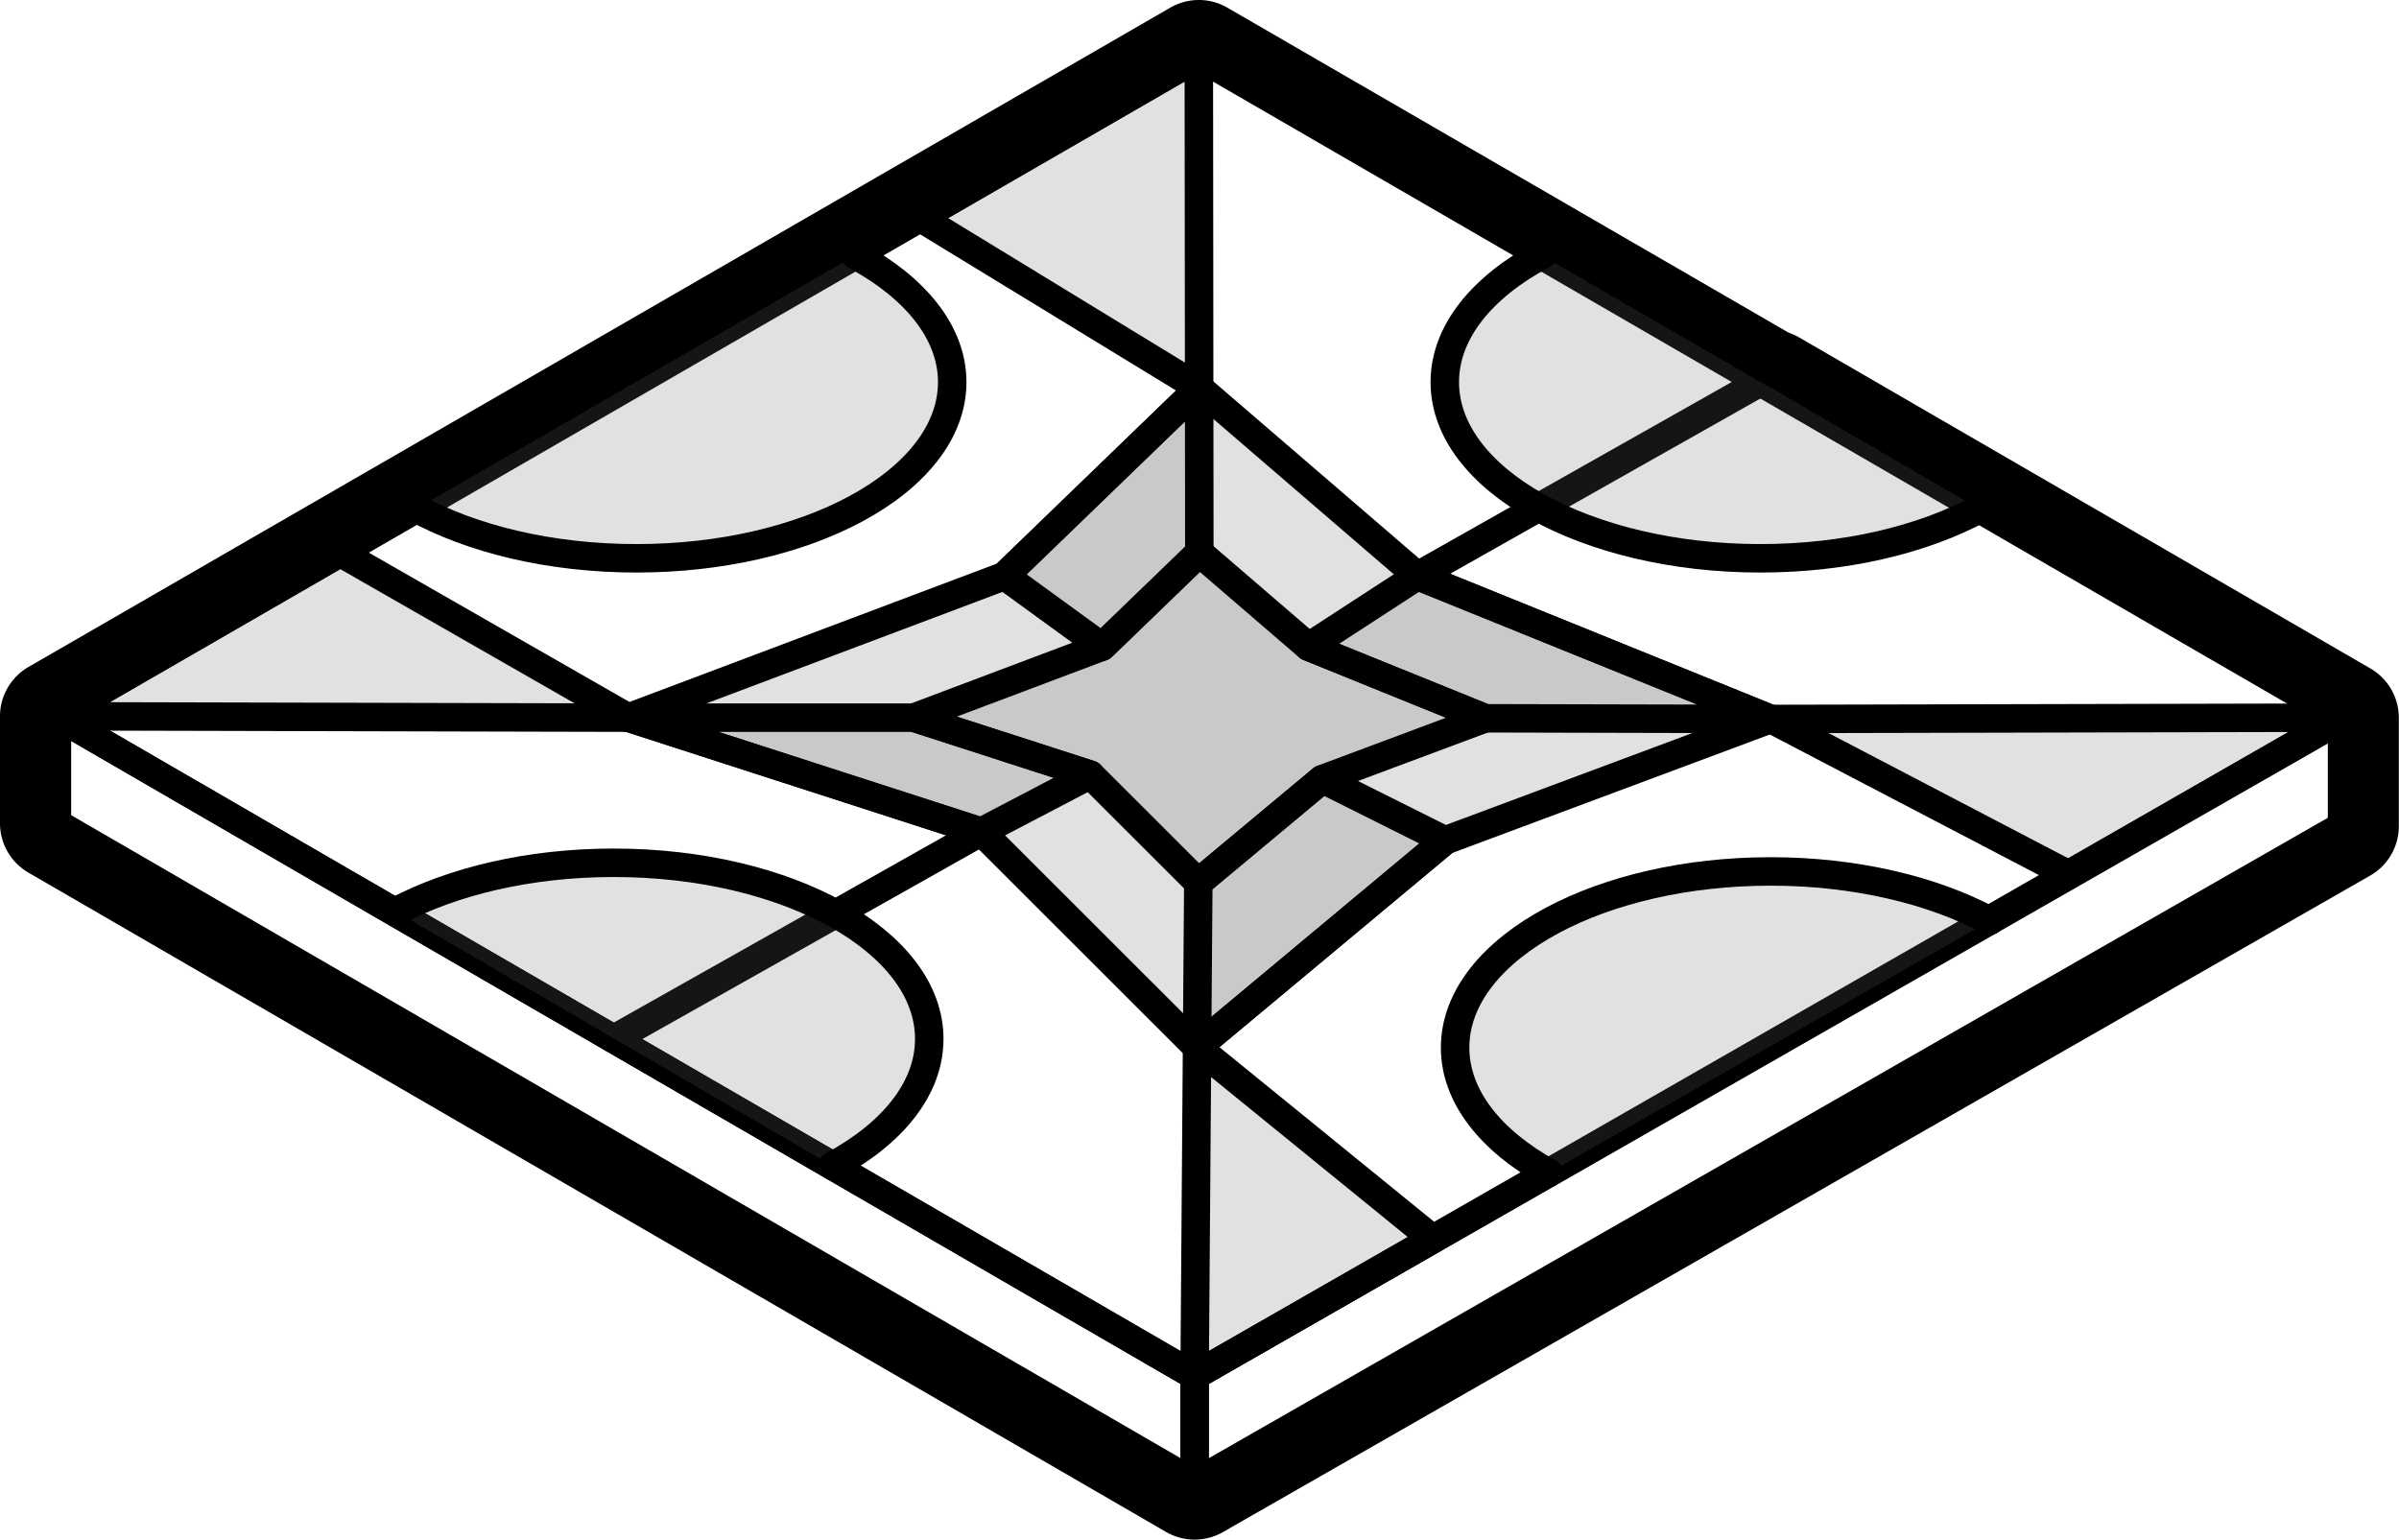
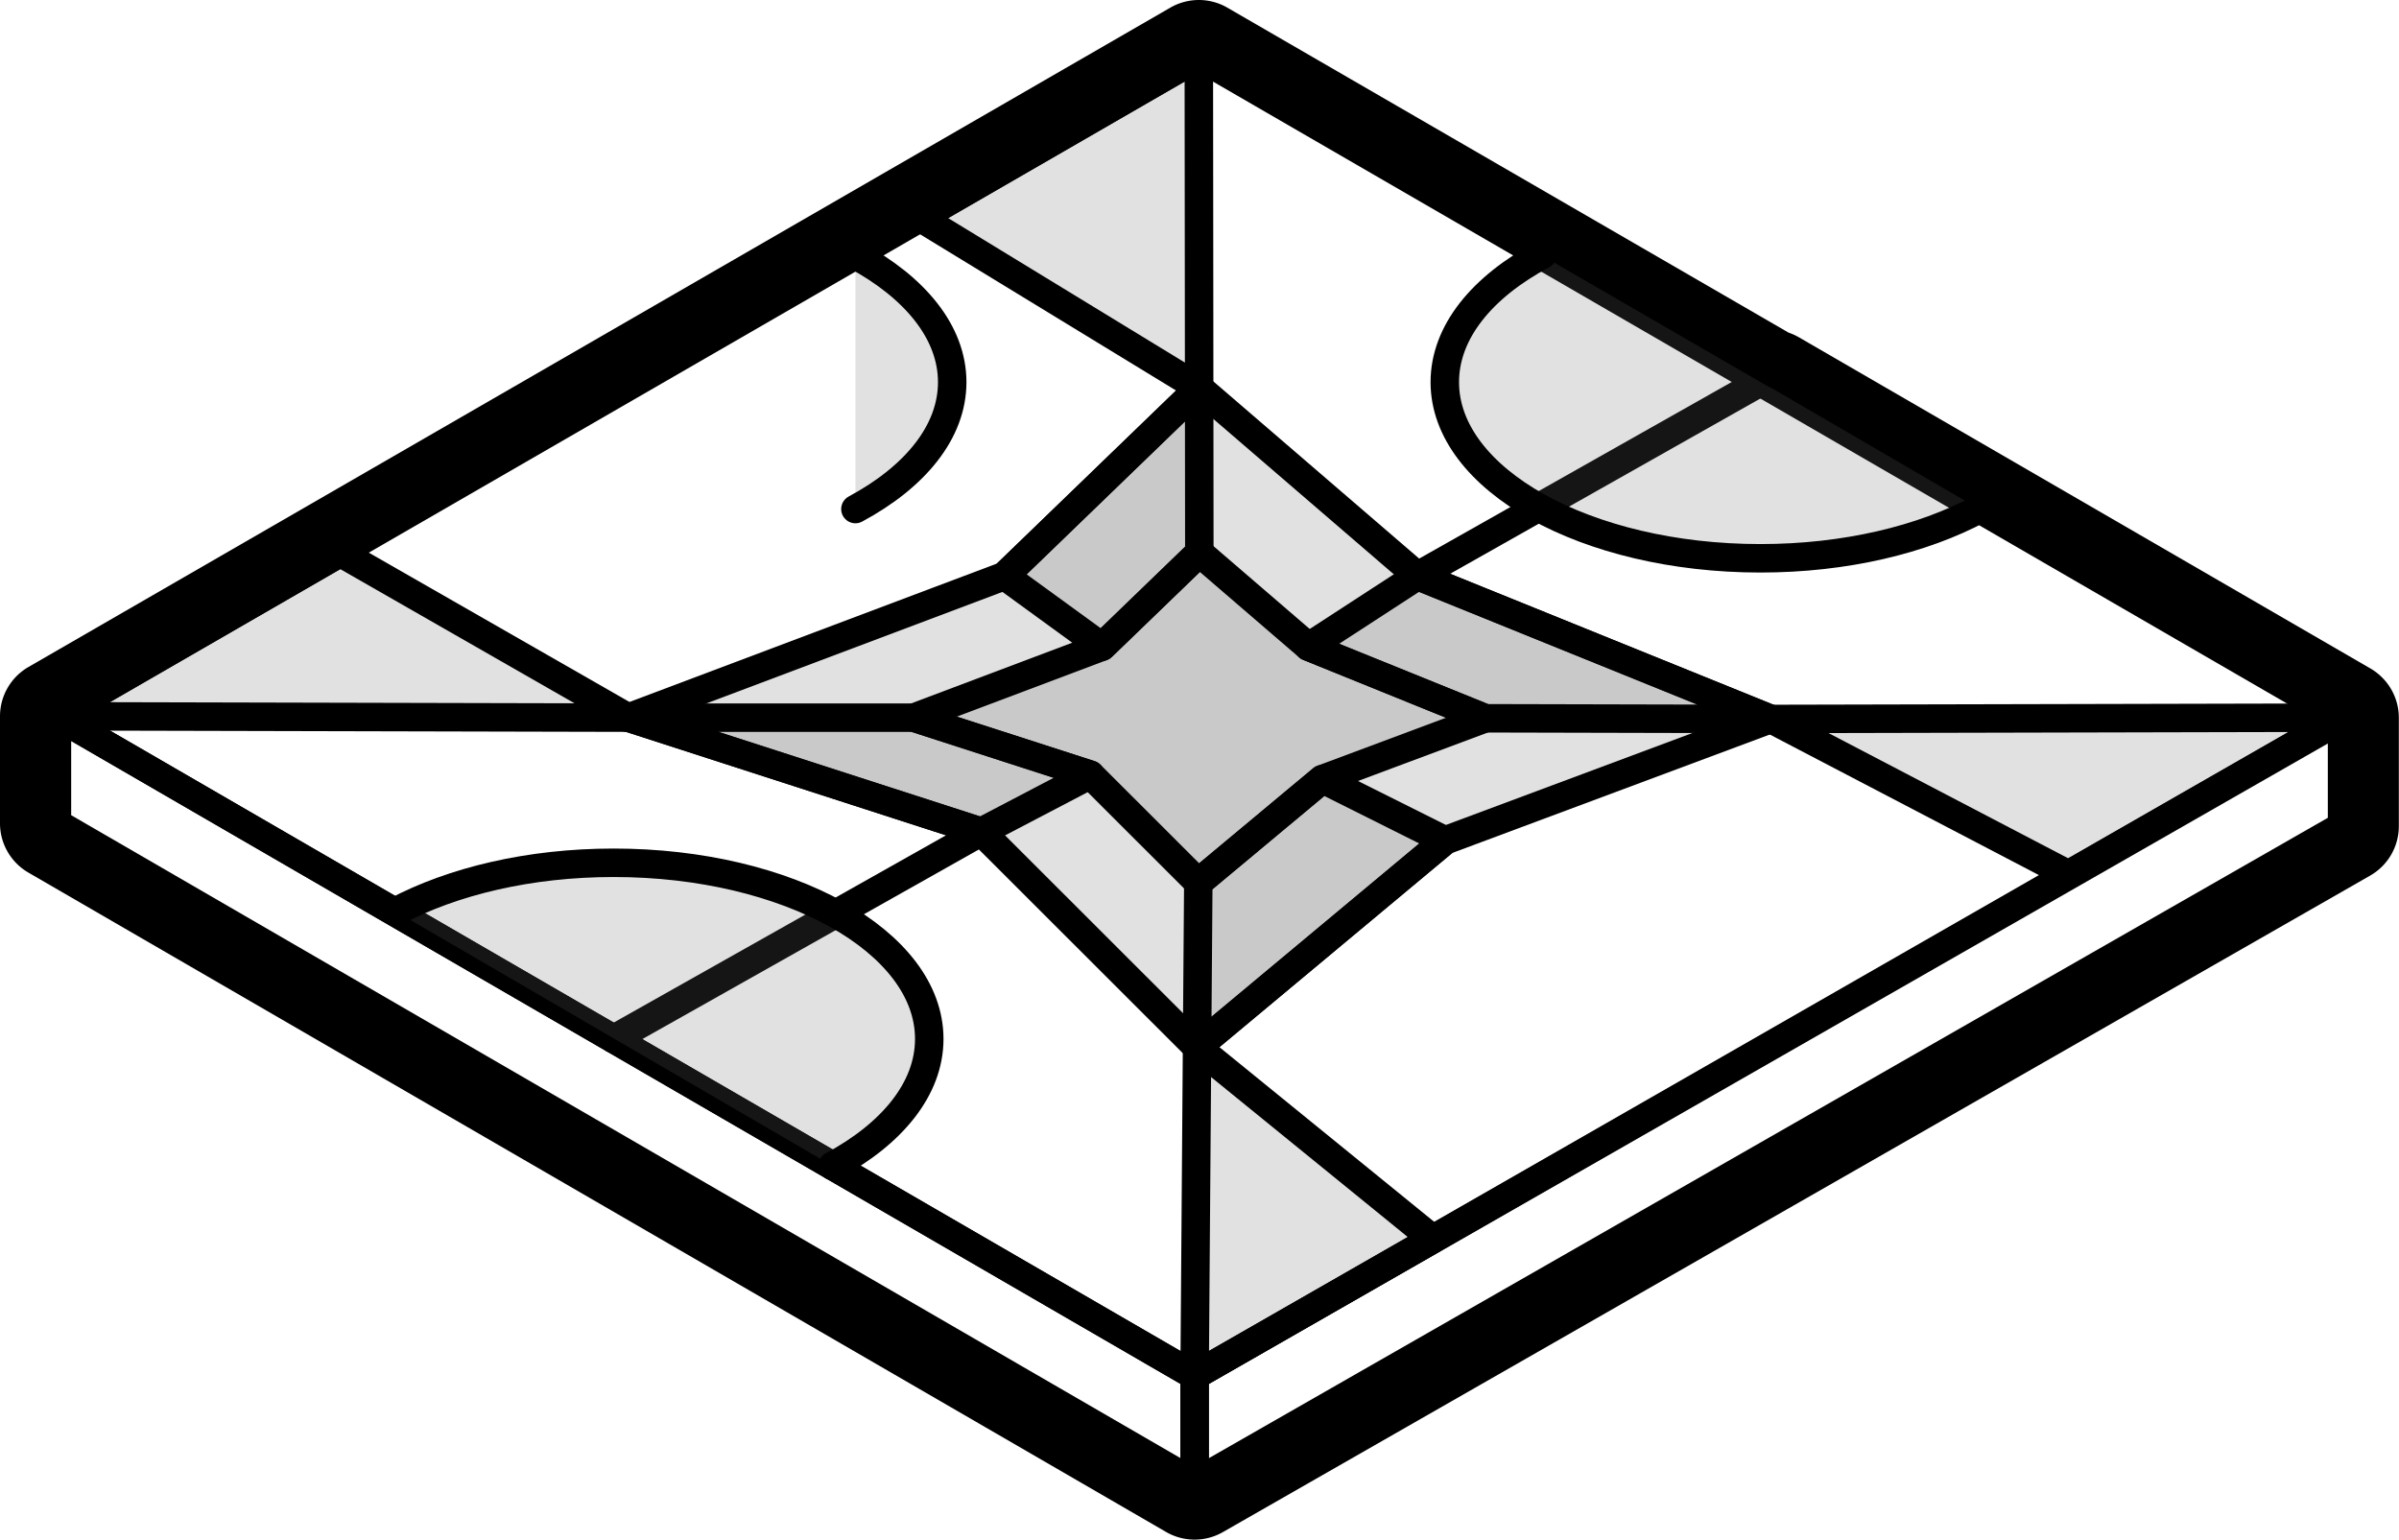
<svg xmlns="http://www.w3.org/2000/svg" viewBox="0 0 421.32 270.43">
  <defs>
    <style>.cls-1{fill:none;}.cls-1,.cls-2,.cls-3{stroke:#000;stroke-linecap:round;stroke-linejoin:round;stroke-width:5px;}.cls-2,.cls-3{fill:#6b6b6b;}.cls-2{fill-opacity:0.2;}</style>
  </defs>
  <title>59. Baldosas V1</title>
  <g data-sanitized-data-name="Capa 2" data-name="Capa 2" id="Capa_2">
    <g data-sanitized-data-name="Baldosas V1" data-name="Baldosas V1" id="Baldosas_V1">
      <polygon points="10 125.81 210.54 10 411.32 126.28 209.8 241.62 10 125.81" class="cls-1" />
      <polygon points="110.33 126.05 176.43 101.15 210.6 68.14 248.94 101.15 310.99 126.28 253.79 147.62 210.23 183.95 172.34 146.09 110.33 126.05" class="cls-2" />
      <polygon points="160.47 126.05 193.53 113.59 210.63 97.08 229.81 113.59 260.85 126.16 232.24 136.84 210.45 155.01 191.49 136.07 160.47 126.05" class="cls-2" />
      <polygon points="411.32 126.05 411.32 145.09 209.8 260.43 209.8 241.62 411.32 126.05" class="cls-1" />
      <polygon points="10 125.81 10 144.62 209.8 260.43 209.8 241.62 10 125.81" class="cls-1" />
      <polygon points="176.43 101.15 193.53 113.59 210.63 97.08 210.6 68.14 176.43 101.15" class="cls-2" />
      <polygon points="229.81 113.59 248.94 101.15 310.99 126.28 260.85 126.16 229.81 113.59" class="cls-2" />
      <polygon points="232.24 136.84 253.79 147.62 210.23 183.95 210.45 155.01 232.24 136.84" class="cls-2" />
      <polygon points="191.49 136.07 172.34 146.09 110.33 126.05 160.47 126.05 191.49 136.07" class="cls-2" />
      <polygon points="210.54 10 210.6 68.14 161.63 38.25 210.54 10" class="cls-2" />
      <polygon points="310.99 126.28 363.28 153.6 411.32 126.05 310.99 126.28" class="cls-2" />
      <polygon points="210.23 183.95 209.8 241.62 251.64 217.63 210.23 183.95" class="cls-2" />
      <polygon points="110.33 126.05 10 125.81 59.76 97.08 110.33 126.05" class="cls-2" />
      <line y2="146.09" x2="172.34" y1="182.48" x1="107.77" class="cls-3" />
      <line y2="101.15" x2="248.94" y1="67.12" x1="309.17" class="cls-3" />
      <path d="M69.5,160.09c10-5.3,23.43-8.55,38.27-8.55,30.61,0,55.43,13.85,55.43,30.94,0,8.75-6.51,16.66-17,22.29" class="cls-2" />
      <path d="M347.62,89.41c-10,5.36-23.52,8.65-38.45,8.65-30.62,0-55.43-13.85-55.43-30.94,0-8.81,6.59-16.76,17.16-22.39" class="cls-2" />
-       <path d="M272,206c-10.16-5.61-16.45-13.39-16.45-22,0-8.81,6.59-16.75,17.16-22.39,9.95-5.3,23.43-8.55,38.27-8.55s28.51,3.3,38.48,8.67" class="cls-2" />
-       <path d="M150.23,44.84c10.45,5.63,17,13.53,17,22.28s-6.52,16.66-17,22.29c-10,5.36-23.52,8.65-38.46,8.65-15.19,0-29-3.41-39-8.94" class="cls-2" />
+       <path d="M150.23,44.84c10.45,5.63,17,13.53,17,22.28s-6.52,16.66-17,22.29" class="cls-2" />
      <path d="M210.54,10,310.73,68l.2-.11L411.32,126l-.2.12h0l.2-.12v19L209.8,260.43,10,144.62V125.81l100.27-57.9L210.54,10m0-10a10.05,10.05,0,0,0-5,1.34L105.27,59.25,5,117.15a10,10,0,0,0-5,8.66v18.81a10,10,0,0,0,5,8.65l199.8,115.81a10,10,0,0,0,10,0L416.29,153.77a10,10,0,0,0,5-8.68v-19a10,10,0,0,0-3.79-7.86,9.38,9.38,0,0,0-1.2-.82h0L315.94,59.25a10.38,10.38,0,0,0-1.83-.83L215.56,1.35a10,10,0,0,0-5-1.35Z" />
    </g>
  </g>
</svg>